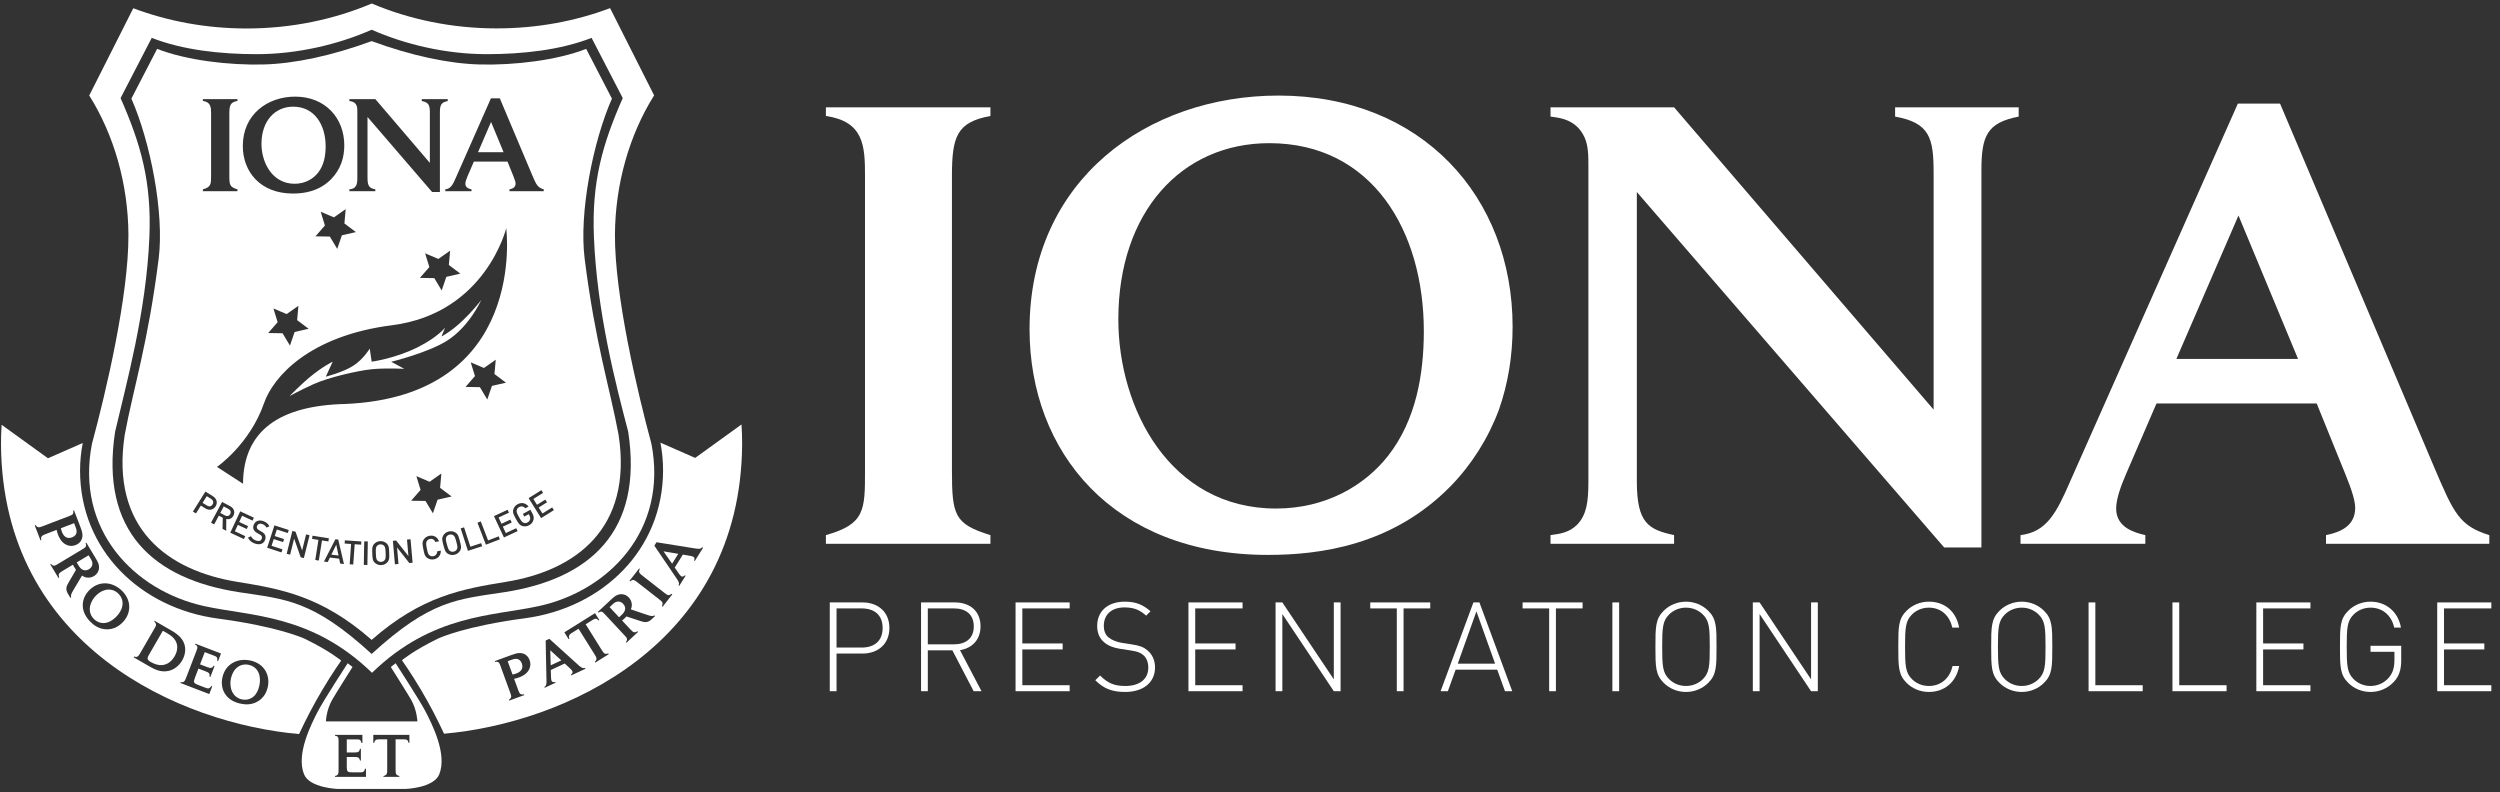
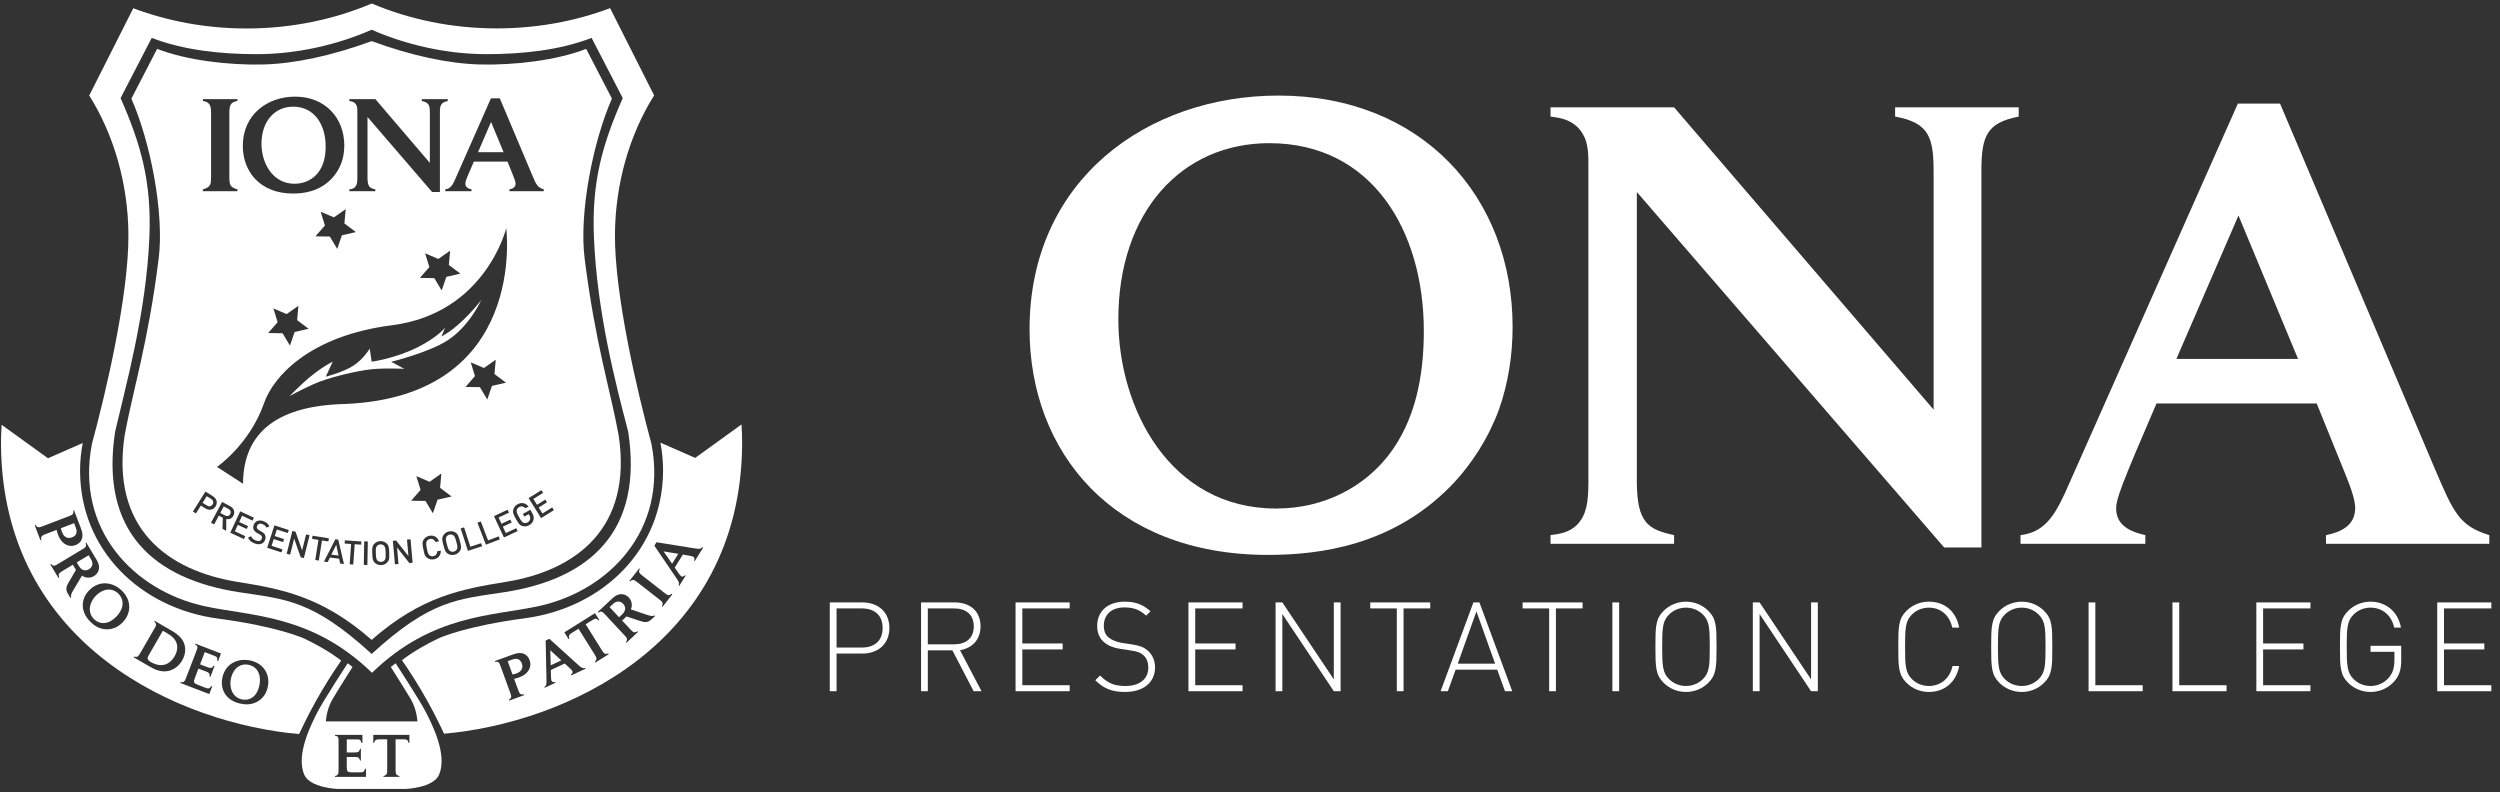
<svg xmlns="http://www.w3.org/2000/svg" xmlns:ns1="http://www.bohemiancoding.com/sketch/ns" width="224px" height="71px" viewBox="0 0 224 71" version="1.1">
  <rect x="0" y="0" width="224" height="71" fill="#333333" stroke="none" />
  <title>logo-001</title>
  <desc>Created with Sketch.</desc>
  <defs />
  <g id="Page-1" stroke="none" stroke-width="1" fill="none" fill-rule="evenodd" ns1:type="MSPage">
    <g id="Design-2" ns1:type="MSArtboardGroup" transform="translate(-609, -52)" fill="#FFFFFF">
      <g id="Banner" ns1:type="MSLayerGroup">
        <g id="logo-001" transform="translate(609, 52)" ns1:type="MSShapeGroup">
          <g id="Iona" transform="translate(74, 8.5)">
-             <path d="M14.742,1.116 L14.742,1.891 C11.738,2.445 11.294,3.719 11.294,7.265 L11.294,33.631 C11.294,37.675 11.516,38.451 14.742,39.448 L14.742,40.223 L-0,40.223 L-0,39.448 C3.505,38.451 3.505,37.232 3.505,33.631 L3.505,7.265 C3.505,4.55 3.394,2.391 -0,1.891 L-0,1.116 L14.742,1.116 Z" id="Fill-1" />
            <path d="M50.403,32.302 C52.851,29.145 53.575,25.101 53.575,21.169 C53.575,12.194 48.957,4.328 39.722,4.328 C31.878,4.328 26.203,10.478 26.203,20.115 C26.203,28.092 30.82,37.065 40.334,37.065 C44.784,37.065 48.29,35.016 50.403,32.302 M61.529,20.78 C61.529,23.328 61.141,25.821 60.305,28.203 C59.36,30.751 57.858,33.133 55.967,35.071 C50.737,40.39 44.229,41.22 39.611,41.22 C25.703,41.22 18.248,31.969 18.248,21.001 C18.248,7.596 28.818,0.063 40.557,0.063 C53.408,0.063 61.529,9.148 61.529,20.78" id="Fill-4" />
            <path d="M68.321,6.544 C68.321,5.437 68.321,4.606 67.987,3.83 C67.264,2.224 65.817,2.058 64.927,1.947 L64.927,1.116 L75.998,1.116 L99.252,28.204 L99.252,6.987 C99.252,3.886 98.917,2.5 95.802,1.947 L95.802,1.116 L106.874,1.116 L106.874,1.947 C104.036,2.5 103.535,3.664 103.535,6.766 L103.535,40.555 L100.198,40.555 L72.66,8.704 L72.66,34.628 C72.66,38.395 73.716,38.949 75.998,39.447 L75.998,40.223 L64.927,40.223 L64.927,39.447 C65.762,39.337 66.596,39.226 67.319,38.506 C68.154,37.62 68.321,36.512 68.321,34.628 L68.321,6.544 Z" id="Fill-6" />
-             <path d="M121.003,23.661 L131.906,23.661 L126.567,10.81 L121.003,23.661 Z M126.511,0.784 L130.293,0.784 L144.146,33.465 C145.871,37.509 146.371,38.616 149.042,39.448 L149.042,40.223 L134.41,40.223 L134.41,39.448 C135.802,39.17 137.025,38.561 137.025,37.01 C137.025,36.402 136.746,35.459 136.135,33.963 L133.575,27.649 L119.222,27.649 L116.498,33.963 C115.996,35.127 115.607,36.235 115.607,37.065 C115.607,38.782 117.276,39.226 118.221,39.448 L118.221,40.223 L107.039,40.223 L107.039,39.448 C109.376,39.17 110.266,37.453 111.489,34.628 L126.511,0.784 Z" id="Fill-8" />
+             <path d="M121.003,23.661 L131.906,23.661 L126.567,10.81 L121.003,23.661 Z M126.511,0.784 L130.293,0.784 L144.146,33.465 C145.871,37.509 146.371,38.616 149.042,39.448 L149.042,40.223 L134.41,40.223 L134.41,39.448 C135.802,39.17 137.025,38.561 137.025,37.01 C137.025,36.402 136.746,35.459 136.135,33.963 L133.575,27.649 L119.222,27.649 C115.996,35.127 115.607,36.235 115.607,37.065 C115.607,38.782 117.276,39.226 118.221,39.448 L118.221,40.223 L107.039,40.223 L107.039,39.448 C109.376,39.17 110.266,37.453 111.489,34.628 L126.511,0.784 Z" id="Fill-8" />
            <path d="M3.21,46.014 L0.955,46.014 L0.955,49.521 L3.21,49.521 C4.309,49.521 5.084,48.963 5.084,47.767 C5.084,46.572 4.309,46.014 3.21,46.014 M3.277,50.058 L0.955,50.058 L0.955,53.432 L0.348,53.432 L0.348,45.477 L3.277,45.477 C4.657,45.477 5.69,46.316 5.69,47.767 C5.69,49.22 4.657,50.058 3.277,50.058" id="Fill-10" />
            <path d="M11.489,46.014 L9.132,46.014 L9.132,49.231 L11.489,49.231 C12.51,49.231 13.251,48.718 13.251,47.622 C13.251,46.527 12.51,46.014 11.489,46.014 L11.489,46.014 Z M13.239,53.432 L11.331,49.767 L9.132,49.767 L9.132,53.432 L8.526,53.432 L8.526,45.477 L11.567,45.477 C12.869,45.477 13.856,46.225 13.856,47.612 C13.856,48.796 13.139,49.567 12.016,49.756 L13.946,53.432 L13.239,53.432 Z" id="Fill-12" />
            <path d="M16.994,53.433 L16.994,45.477 L21.842,45.477 L21.842,46.014 L17.601,46.014 L17.601,49.153 L21.214,49.153 L21.214,49.69 L17.601,49.69 L17.601,52.896 L21.842,52.896 L21.842,53.433 L16.994,53.433 Z" id="Fill-14" />
            <path d="M26.799,53.5 C25.61,53.5 24.869,53.176 24.139,52.45 L24.566,52.025 C25.283,52.74 25.868,52.964 26.833,52.964 C28.09,52.964 28.887,52.36 28.887,51.321 C28.887,50.852 28.74,50.459 28.449,50.203 C28.157,49.957 27.943,49.88 27.293,49.778 L26.361,49.634 C25.756,49.544 25.273,49.344 24.936,49.053 C24.51,48.694 24.307,48.203 24.307,47.588 C24.307,46.259 25.261,45.409 26.788,45.409 C27.775,45.409 28.404,45.678 29.088,46.271 L28.695,46.661 C28.202,46.226 27.708,45.924 26.754,45.924 C25.598,45.924 24.903,46.561 24.903,47.567 C24.903,48.024 25.037,48.371 25.318,48.605 C25.598,48.84 26.058,49.029 26.507,49.097 L27.371,49.231 C28.123,49.344 28.46,49.477 28.797,49.757 C29.234,50.114 29.492,50.661 29.492,51.298 C29.492,52.64 28.46,53.5 26.799,53.5" id="Fill-16" />
            <path d="M32.485,53.433 L32.485,45.477 L37.333,45.477 L37.333,46.014 L33.092,46.014 L33.092,49.153 L36.705,49.153 L36.705,49.69 L33.092,49.69 L33.092,52.896 L37.333,52.896 L37.333,53.433 L32.485,53.433 Z" id="Fill-18" />
            <path d="M45.51,53.433 L40.898,46.517 L40.898,53.433 L40.292,53.433 L40.292,45.477 L40.898,45.477 L45.51,52.371 L45.51,45.477 L46.117,45.477 L46.117,53.433 L45.51,53.433 Z" id="Fill-20" />
            <path d="M51.759,46.014 L51.759,53.432 L51.154,53.432 L51.154,46.014 L48.774,46.014 L48.774,45.477 L54.149,45.477 L54.149,46.014 L51.759,46.014 Z" id="Fill-22" />
            <path d="M58.288,46.281 L56.615,50.963 L59.96,50.963 L58.288,46.281 Z M60.847,53.432 L60.15,51.5 L56.425,51.5 L55.729,53.432 L55.078,53.432 L58.018,45.477 L58.557,45.477 L61.497,53.432 L60.847,53.432 Z" id="Fill-24" />
            <path d="M65.41,46.014 L65.41,53.432 L64.805,53.432 L64.805,46.014 L62.425,46.014 L62.425,45.477 L67.8,45.477 L67.8,46.014 L65.41,46.014 Z" id="Fill-26" />
            <path d="M70.469,45.477 L71.075,45.477 L71.075,53.433 L70.469,53.433 L70.469,45.477 Z" id="Fill-28" />
            <path d="M78.579,46.561 C78.176,46.159 77.636,45.946 77.064,45.946 C76.492,45.946 75.952,46.159 75.549,46.561 C74.976,47.131 74.931,47.745 74.931,49.455 C74.931,51.164 74.976,51.78 75.549,52.348 C75.952,52.751 76.492,52.963 77.064,52.963 C77.636,52.963 78.176,52.751 78.579,52.348 C79.152,51.78 79.196,51.164 79.196,49.455 C79.196,47.745 79.152,47.131 78.579,46.561 M79.062,52.683 C78.534,53.21 77.815,53.5 77.064,53.5 C76.313,53.5 75.594,53.21 75.066,52.683 C74.337,51.958 74.326,51.253 74.326,49.455 C74.326,47.656 74.337,46.952 75.066,46.226 C75.594,45.701 76.313,45.41 77.064,45.41 C77.815,45.41 78.534,45.701 79.062,46.226 C79.791,46.952 79.802,47.656 79.802,49.455 C79.802,51.253 79.791,51.958 79.062,52.683" id="Fill-30" />
            <path d="M88.272,53.433 L83.66,46.517 L83.66,53.433 L83.053,53.433 L83.053,45.477 L83.66,45.477 L88.272,52.371 L88.272,45.477 L88.877,45.477 L88.877,53.433 L88.272,53.433 Z" id="Fill-31" />
            <path d="M98.825,53.5 C98.073,53.5 97.355,53.209 96.827,52.684 C96.097,51.957 96.087,51.253 96.087,49.454 C96.087,47.656 96.097,46.952 96.827,46.226 C97.355,45.7 98.073,45.409 98.825,45.409 C100.249,45.409 101.282,46.292 101.541,47.734 L100.923,47.734 C100.688,46.639 99.902,45.946 98.825,45.946 C98.252,45.946 97.713,46.158 97.309,46.561 C96.737,47.13 96.693,47.745 96.693,49.454 C96.693,51.164 96.737,51.779 97.309,52.349 C97.713,52.751 98.252,52.964 98.825,52.964 C99.902,52.964 100.71,52.27 100.946,51.175 L101.541,51.175 C101.282,52.617 100.228,53.5 98.825,53.5" id="Fill-32" />
            <path d="M108.662,46.561 C108.259,46.159 107.72,45.946 107.148,45.946 C106.576,45.946 106.036,46.159 105.633,46.561 C105.06,47.131 105.015,47.745 105.015,49.455 C105.015,51.164 105.06,51.78 105.633,52.348 C106.036,52.751 106.576,52.963 107.148,52.963 C107.72,52.963 108.259,52.751 108.662,52.348 C109.236,51.78 109.28,51.164 109.28,49.455 C109.28,47.745 109.236,47.131 108.662,46.561 M109.146,52.683 C108.618,53.21 107.899,53.5 107.148,53.5 C106.397,53.5 105.678,53.21 105.15,52.683 C104.421,51.958 104.41,51.253 104.41,49.455 C104.41,47.656 104.421,46.952 105.15,46.226 C105.678,45.701 106.397,45.41 107.148,45.41 C107.899,45.41 108.618,45.701 109.146,46.226 C109.875,46.952 109.886,47.656 109.886,49.455 C109.886,51.253 109.875,51.958 109.146,52.683" id="Fill-33" />
            <path d="M113.137,53.433 L113.137,45.477 L113.743,45.477 L113.743,52.896 L117.985,52.896 L117.985,53.433 L113.137,53.433 Z" id="Fill-34" />
            <path d="M120.652,53.433 L120.652,45.477 L121.259,45.477 L121.259,52.896 L125.5,52.896 L125.5,53.433 L120.652,53.433 Z" id="Fill-35" />
            <path d="M128.168,53.433 L128.168,45.477 L133.016,45.477 L133.016,46.014 L128.775,46.014 L128.775,49.153 L132.388,49.153 L132.388,49.69 L128.775,49.69 L128.775,52.896 L133.016,52.896 L133.016,53.433 L128.168,53.433 Z" id="Fill-36" />
            <path d="M140.497,52.583 C139.969,53.164 139.207,53.5 138.399,53.5 C137.647,53.5 136.928,53.21 136.401,52.684 C135.671,51.957 135.661,51.254 135.661,49.454 C135.661,47.656 135.671,46.951 136.401,46.226 C136.928,45.7 137.647,45.409 138.399,45.409 C139.801,45.409 140.878,46.326 141.126,47.734 L140.52,47.734 C140.284,46.638 139.476,45.946 138.399,45.946 C137.826,45.946 137.287,46.158 136.883,46.561 C136.311,47.13 136.266,47.745 136.266,49.454 C136.266,51.165 136.311,51.779 136.883,52.348 C137.287,52.751 137.826,52.964 138.399,52.964 C139.027,52.964 139.644,52.695 140.059,52.192 C140.407,51.768 140.541,51.298 140.541,50.616 L140.541,49.902 L138.399,49.902 L138.399,49.365 L141.148,49.365 L141.148,50.661 C141.148,51.489 140.968,52.081 140.497,52.583" id="Fill-37" />
            <path d="M144.376,53.433 L144.376,45.477 L149.224,45.477 L149.224,46.014 L144.983,46.014 L144.983,49.153 L148.596,49.153 L148.596,49.69 L144.983,49.69 L144.983,52.896 L149.224,52.896 L149.224,53.433 L144.376,53.433 Z" id="Fill-38" />
          </g>
          <g id="Shield">
            <path d="M21.65,62.66 C20.761,62.455 20.524,61.513 20.697,60.764 C20.905,59.859 21.569,59.404 22.303,59.573 C23.166,59.772 23.427,60.611 23.233,61.453 C23.148,61.823 22.992,62.187 22.695,62.43 C22.438,62.64 22.066,62.756 21.65,62.66 L21.65,62.66 Z M14.592,56.515 L14.957,56.726 C15.295,56.92 15.975,57.332 15.868,58.17 C15.84,58.4 15.752,58.615 15.638,58.814 C15.328,59.35 14.777,59.759 14.002,59.533 C13.832,59.485 13.649,59.397 13.496,59.309 C13.145,59.106 13.193,58.937 13.321,58.715 L14.592,56.515 Z M8.396,55.443 C7.762,54.787 8.076,53.867 8.629,53.333 C9.297,52.688 10.102,52.668 10.624,53.21 C11.24,53.847 11.002,54.692 10.38,55.293 C10.108,55.556 9.779,55.777 9.397,55.82 C9.068,55.855 8.692,55.751 8.396,55.443 L8.396,55.443 Z M7.939,49.753 L8.123,50.059 C8.206,50.196 8.297,50.347 8.277,50.552 C8.268,50.651 8.222,50.853 7.967,51.006 C7.794,51.11 7.487,51.189 7.209,50.901 C7.139,50.825 7.085,50.746 7.035,50.663 L6.873,50.393 L7.939,49.753 Z M6.639,46.876 L6.788,47.265 C6.853,47.435 7.026,47.929 6.46,48.146 C6.073,48.294 5.738,48.149 5.554,47.67 C5.51,47.556 5.466,47.395 5.453,47.332 L6.639,46.876 Z M0.148,38.063 L4.298,41.06 L7.414,39.693 C7.256,40.495 7.174,41.325 7.174,42.174 C7.174,49.253 12.547,54.503 19.564,55.43 C24.818,56.125 27.124,57.144 27.373,57.266 C29.556,58.333 30.57,59.189 30.57,59.189 C30.57,59.189 29.718,60.393 28.873,61.828 C28.008,63.295 27.444,64.398 26.797,65.771 C16.249,64.85 0.227,57.953 0.09,39.851 C0.086,39.25 0.109,38.654 0.148,38.063 L0.148,38.063 Z M22.473,59.191 C21.376,58.937 20.224,59.416 19.934,60.675 C19.696,61.705 20.192,62.735 21.493,63.035 C21.924,63.134 22.551,63.197 23.155,62.81 C23.374,62.669 23.566,62.478 23.71,62.259 C23.839,62.054 23.93,61.828 23.985,61.589 C24.237,60.496 23.675,59.468 22.473,59.191 L22.473,59.191 Z M17.78,59.906 L18.383,60.137 C18.697,60.258 18.82,60.31 18.772,60.629 L18.847,60.658 L19.225,59.671 L19.151,59.643 C19.021,59.861 18.892,59.898 18.583,59.779 L17.926,59.527 L18.347,58.43 L19.194,58.756 C19.408,58.838 19.507,58.893 19.463,59.202 L19.542,59.233 L19.803,58.555 L17.505,57.673 L17.476,57.748 C17.74,57.866 17.712,58.027 17.621,58.266 L16.681,60.713 C16.566,61.012 16.491,61.178 16.183,61.117 L16.155,61.191 L18.751,62.188 L19.015,61.5 L18.94,61.472 C18.743,61.733 18.652,61.716 18.363,61.605 L17.755,61.371 C17.356,61.218 17.306,61.142 17.465,60.728 L17.78,59.906 Z M12.541,58.561 C12.365,58.866 12.251,58.904 12.011,58.828 L11.974,58.893 L13.379,59.704 C13.814,59.955 14.395,60.272 15.11,60.112 C15.522,60.017 16.001,59.732 16.324,59.173 C16.66,58.59 16.712,57.893 16.328,57.32 C16.06,56.919 15.615,56.643 15.439,56.542 L13.858,55.629 L13.818,55.698 C13.889,55.757 14.014,55.861 13.972,56.052 C13.953,56.115 13.935,56.148 13.836,56.319 L12.541,58.561 Z M10.976,52.982 C10.193,52.172 8.966,51.946 8.037,52.844 C7.277,53.578 7.132,54.712 8.06,55.672 C8.367,55.99 8.859,56.384 9.576,56.389 C9.836,56.39 10.102,56.334 10.341,56.229 C10.562,56.127 10.761,55.987 10.937,55.816 C11.744,55.038 11.832,53.869 10.976,52.982 L10.976,52.982 Z M5.129,50.569 C4.928,50.69 4.78,50.766 4.568,50.526 L4.504,50.565 L5.238,51.787 L5.302,51.748 C5.22,51.467 5.235,51.377 5.578,51.171 L6.534,50.597 C6.582,50.686 6.63,50.776 6.657,50.822 C6.712,50.913 6.761,50.984 6.809,51.054 L6.144,52.195 C5.936,52.544 5.854,52.812 6.082,53.191 L6.31,53.571 L6.374,53.533 C6.334,53.32 6.365,53.227 6.587,52.851 L7.35,51.57 C7.419,51.622 7.532,51.697 7.705,51.737 C7.955,51.792 8.207,51.746 8.417,51.62 C8.74,51.426 8.887,51.101 8.875,50.803 C8.868,50.521 8.749,50.312 8.559,49.997 L7.734,48.624 L7.666,48.665 C7.785,48.967 7.66,49.048 7.409,49.199 L5.129,50.569 Z M3.828,47.149 C3.504,47.274 3.369,47.308 3.188,47.046 L3.113,47.075 L3.628,48.416 L3.702,48.387 C3.634,48.104 3.729,47.994 4.028,47.879 L5.074,47.477 C5.1,47.604 5.127,47.72 5.198,47.904 C5.286,48.133 5.478,48.574 5.905,48.793 C6.042,48.867 6.189,48.908 6.346,48.916 C6.484,48.92 6.628,48.894 6.762,48.842 C7.119,48.705 7.394,48.411 7.39,47.955 C7.384,47.7 7.311,47.494 7.221,47.259 L6.631,45.724 L6.557,45.753 C6.622,46.042 6.5,46.124 6.271,46.212 L3.828,47.149 Z" id="Fill-39" />
            <path d="M33.311,0.313 C36.666,1.736 40.475,2.544 44.506,2.544 C48.129,2.544 51.569,1.895 54.664,0.73 L58.61,8.547 C56.392,12.07 55.127,16.495 55.099,21.006 C55.065,26.451 57.122,35.169 58.37,39.773 C59.854,47.478 54.595,52.92 48.286,54.304 C44.161,55.209 38.738,55.025 33.331,60.283 C27.925,55.029 22.443,55.217 18.319,54.312 C12.01,52.928 6.751,47.486 8.235,39.781 C9.483,35.178 11.54,26.459 11.507,21.014 C11.479,16.503 10.214,12.078 7.995,8.556 L11.942,0.738 C15.037,1.903 18.476,2.552 22.1,2.552 C26.131,2.552 29.956,1.736 33.311,0.313 M33.3,2.664 C30.286,3.993 26.618,4.853 22.997,4.853 C19.742,4.853 16.375,4.48 13.595,3.393 L10.803,8.789 C12.618,12.906 13.589,16.28 13.385,21.233 C13.106,28.026 11.266,34.562 10.314,38.678 C8.941,47.635 13.764,51.892 21.45,53.066 C25.608,53.7 28.006,53.746 33.3,58.594 C38.595,53.746 40.993,53.7 45.151,53.066 C52.836,51.892 57.66,47.635 56.286,38.678 C55.165,34.382 53.494,28.026 53.215,21.233 C53.012,16.28 53.983,12.906 55.798,8.789 L53.006,3.393 C50.225,4.48 46.859,4.853 43.604,4.853 C39.982,4.853 36.314,3.993 33.3,2.664" id="Fill-40" />
            <path d="M43.999,10.925 L45.121,13.637 L42.831,13.637 L43.999,10.925 Z M26.396,16.465 C24.398,16.465 23.428,14.572 23.428,12.889 C23.428,10.855 24.62,9.558 26.268,9.558 C28.208,9.558 29.178,11.218 29.178,13.111 C29.178,13.941 29.026,14.794 28.511,15.46 C28.067,16.033 27.331,16.465 26.396,16.465 L26.396,16.465 Z M40.89,48.55 C41,48.959 41.011,49.079 40.94,49.215 C40.889,49.311 40.79,49.39 40.67,49.422 C40.549,49.454 40.425,49.436 40.332,49.378 C40.203,49.296 40.152,49.186 40.042,48.777 C39.933,48.367 39.922,48.247 39.993,48.111 C40.044,48.015 40.143,47.936 40.263,47.904 C40.383,47.872 40.508,47.891 40.6,47.949 C40.73,48.031 40.78,48.14 40.89,48.55 L40.89,48.55 Z M34.553,49.544 C34.568,49.968 34.551,50.087 34.451,50.204 C34.38,50.286 34.266,50.341 34.142,50.345 C34.017,50.349 33.9,50.303 33.823,50.226 C33.715,50.117 33.69,49.999 33.676,49.575 C33.661,49.151 33.677,49.032 33.777,48.916 C33.849,48.833 33.962,48.779 34.087,48.774 C34.211,48.77 34.329,48.816 34.406,48.894 C34.513,49.003 34.538,49.121 34.553,49.544 L34.553,49.544 Z M30.332,49.776 L29.688,49.697 L30.128,48.807 L30.332,49.776 Z M20.627,46.061 C20.53,46.244 20.344,46.283 20.156,46.183 L19.737,45.96 L20.047,45.376 L20.466,45.599 C20.655,45.699 20.725,45.877 20.627,46.061 L20.627,46.061 Z M19.046,45.199 C18.928,45.388 18.732,45.416 18.544,45.298 L18.151,45.053 L18.524,44.457 L18.916,44.702 C19.105,44.82 19.164,45.011 19.046,45.199 L19.046,45.199 Z M33.3,3.684 C36.849,4.988 40.221,5.711 43.026,5.778 C46.096,5.851 49.898,5.405 52.521,4.379 L54.828,8.836 C53.117,12.721 51.872,19.117 52.384,23.174 C53.347,30.811 54.634,34.702 55.425,38.96 C56.721,47.41 51.509,51.134 45.341,52.134 C41.423,52.768 37.777,53.405 33.3,57.333 C28.824,53.405 25.177,52.768 21.26,52.134 C15.092,51.134 9.88,47.41 11.176,38.96 C11.966,34.702 13.254,30.811 14.217,23.174 C14.729,19.117 13.484,12.721 11.772,8.836 L14.079,4.379 C16.702,5.405 20.505,5.851 23.575,5.778 C26.38,5.711 29.751,4.988 33.3,3.684 L33.3,3.684 Z M25.98,30.966 L26.398,29.746 L27.654,29.458 L26.624,28.684 L26.738,27.4 L25.683,28.141 L24.498,27.636 L24.876,28.868 L24.029,29.839 L25.318,29.86 L25.98,30.966 Z M39.574,26.026 L39.992,24.806 L41.248,24.518 L40.218,23.744 L40.332,22.46 L39.277,23.201 L38.091,22.696 L38.47,23.928 L37.623,24.899 L38.912,24.92 L39.574,26.026 Z M43.661,35.796 L44.079,34.576 L45.335,34.288 L44.304,33.514 L44.419,32.23 L43.364,32.971 L42.178,32.465 L42.557,33.698 L41.71,34.669 L42.999,34.69 L43.661,35.796 Z M30.216,22.302 L30.633,21.083 L31.89,20.795 L30.859,20.02 L30.973,18.737 L29.919,19.477 L28.733,18.972 L29.112,20.204 L28.265,21.175 L29.553,21.196 L30.216,22.302 Z M40.832,15.951 C40.575,16.547 40.388,16.909 39.897,16.967 L39.897,17.131 L42.246,17.131 L42.246,16.967 C42.048,16.921 41.697,16.827 41.697,16.465 C41.697,16.29 41.779,16.056 41.884,15.81 L42.457,14.478 L45.472,14.478 L46.01,15.81 C46.138,16.126 46.196,16.325 46.196,16.453 C46.196,16.78 45.939,16.909 45.647,16.967 L45.647,17.131 L48.721,17.131 L48.721,16.967 C48.16,16.792 48.055,16.558 47.692,15.705 L44.782,8.81 L43.988,8.81 L40.832,15.951 Z M32.017,15.951 C32.017,16.348 31.982,16.582 31.807,16.769 C31.655,16.921 31.48,16.944 31.304,16.967 L31.304,17.131 L33.63,17.131 L33.63,16.967 C33.151,16.862 32.929,16.745 32.929,15.951 L32.929,10.481 L38.714,17.201 L39.415,17.201 L39.415,10.072 C39.415,9.418 39.52,9.172 40.116,9.055 L40.116,8.88 L37.791,8.88 L37.791,9.055 C38.445,9.172 38.515,9.464 38.515,10.119 L38.515,14.595 L33.63,8.88 L31.304,8.88 L31.304,9.055 C31.491,9.079 31.795,9.114 31.947,9.453 C32.017,9.616 32.017,9.792 32.017,10.025 L32.017,15.951 Z M26.443,8.658 C23.977,8.658 21.756,10.247 21.756,13.076 C21.756,15.39 23.322,17.341 26.244,17.341 C27.214,17.341 28.582,17.166 29.68,16.044 C30.078,15.635 30.393,15.133 30.592,14.595 C30.767,14.093 30.849,13.567 30.849,13.029 C30.849,10.575 29.143,8.658 26.443,8.658 L26.443,8.658 Z M18.177,8.88 L18.177,9.044 C18.89,9.149 18.913,9.605 18.913,10.177 L18.913,15.74 C18.913,16.5 18.913,16.757 18.177,16.967 L18.177,17.131 L21.274,17.131 L21.274,16.967 C20.596,16.757 20.549,16.593 20.549,15.74 L20.549,10.177 C20.549,9.429 20.643,9.16 21.274,9.044 L21.274,8.88 L18.177,8.88 Z M45.357,20.45 C45.357,20.45 43.507,28.074 35.124,29.141 C27.662,30.092 24.464,33.8 23.657,36.125 C22.377,39.815 19.442,41.834 19.442,41.834 L21.775,43.345 C21.798,38.6 25.028,36.33 30.949,36.196 C47.335,35.484 45.357,20.45 45.357,20.45 L45.357,20.45 Z M38.788,45.992 L39.206,44.773 L40.462,44.485 L39.432,43.71 L39.546,42.426 L38.491,43.167 L37.306,42.662 L37.684,43.894 L36.837,44.865 L38.126,44.886 L38.788,45.992 Z M49.628,45.709 L49.475,45.465 L48.603,46.01 L48.266,45.472 L49.011,45.007 L48.86,44.765 L48.115,45.23 L47.788,44.707 L48.661,44.162 L48.509,43.918 L47.364,44.633 L48.483,46.424 L49.628,45.709 Z M47.679,45.956 L47.522,45.673 L46.848,46.047 L46.98,46.286 L47.375,46.067 L47.432,46.171 C47.498,46.29 47.524,46.398 47.5,46.513 C47.473,46.637 47.393,46.742 47.271,46.81 C47.162,46.87 47.04,46.883 46.937,46.849 C46.791,46.801 46.711,46.706 46.506,46.335 C46.3,45.964 46.263,45.849 46.3,45.7 C46.326,45.594 46.4,45.495 46.509,45.435 C46.716,45.32 46.917,45.365 47.076,45.541 L47.359,45.384 C47.131,45.097 46.761,44.966 46.369,45.183 C46.172,45.293 46.05,45.452 45.993,45.649 C45.913,45.932 46.029,46.135 46.226,46.49 C46.423,46.846 46.534,47.052 46.816,47.133 C47.013,47.19 47.218,47.168 47.41,47.061 C47.605,46.953 47.744,46.795 47.802,46.569 C47.852,46.372 47.811,46.195 47.679,45.956 L47.679,45.956 Z M46.376,47.588 L46.254,47.327 L45.321,47.762 L45.053,47.187 L45.849,46.816 L45.728,46.558 L44.933,46.929 L44.672,46.369 L45.605,45.935 L45.483,45.674 L44.26,46.244 L45.153,48.158 L46.376,47.588 Z M44.784,48.326 L44.681,48.057 L43.732,48.422 L43.078,46.719 L42.779,46.834 L43.536,48.805 L44.784,48.326 Z M43.2,48.943 L43.111,48.669 L42.144,48.983 L41.58,47.249 L41.276,47.348 L41.928,49.356 L43.2,48.943 Z M41.2,48.467 C41.094,48.074 41.04,47.846 40.785,47.7 C40.607,47.597 40.406,47.568 40.188,47.626 C39.971,47.685 39.814,47.809 39.711,47.987 C39.564,48.242 39.628,48.467 39.733,48.86 C39.838,49.252 39.896,49.479 40.15,49.626 C40.328,49.729 40.526,49.758 40.744,49.7 C40.962,49.642 41.122,49.516 41.224,49.338 C41.371,49.084 41.305,48.859 41.2,48.467 L41.2,48.467 Z M39.497,49.335 L39.18,49.396 C39.171,49.615 39.057,49.789 38.827,49.833 C38.705,49.857 38.585,49.832 38.497,49.768 C38.374,49.677 38.327,49.562 38.246,49.146 C38.165,48.729 38.165,48.606 38.246,48.475 C38.303,48.382 38.405,48.314 38.527,48.291 C38.757,48.246 38.925,48.364 39.015,48.564 L39.336,48.502 C39.183,48.103 38.854,47.934 38.472,48.008 C38.257,48.05 38.086,48.165 37.971,48.335 C37.807,48.579 37.854,48.808 37.932,49.207 C38.009,49.606 38.051,49.836 38.295,50 C38.465,50.115 38.667,50.158 38.882,50.116 C39.258,50.043 39.508,49.761 39.497,49.335 L39.497,49.335 Z M36.969,50.422 L36.785,48.319 L36.466,48.347 L36.595,49.824 L35.494,48.432 L35.201,48.457 L35.385,50.561 L35.704,50.533 L35.575,49.053 L36.676,50.448 L36.969,50.422 Z M34.873,49.533 C34.859,49.127 34.857,48.893 34.642,48.693 C34.492,48.552 34.302,48.479 34.077,48.487 C33.852,48.495 33.671,48.581 33.53,48.731 C33.33,48.946 33.341,49.18 33.356,49.586 C33.37,49.992 33.375,50.227 33.59,50.427 C33.74,50.567 33.926,50.64 34.152,50.633 C34.377,50.625 34.561,50.538 34.701,50.388 C34.901,50.173 34.887,49.939 34.873,49.533 L34.873,49.533 Z M32.918,50.623 L32.955,48.512 L32.634,48.506 L32.597,50.617 L32.918,50.623 Z M32.358,48.803 L32.379,48.516 L30.899,48.413 L30.879,48.7 L31.459,48.74 L31.332,50.56 L31.651,50.582 L31.779,48.762 L32.358,48.803 Z M30.818,50.538 L30.307,48.348 L30.051,48.316 L29.026,50.318 L29.364,50.36 L29.56,49.956 L30.387,50.058 L30.48,50.497 L30.818,50.538 Z M29.423,48.515 L29.468,48.231 L28.004,47.999 L27.959,48.283 L28.533,48.374 L28.247,50.175 L28.564,50.225 L28.849,48.424 L29.423,48.515 Z M27.227,50.005 L27.738,47.957 L27.427,47.879 L27.069,49.318 L26.481,47.643 L26.196,47.572 L25.685,49.621 L25.996,49.698 L26.355,48.257 L26.942,49.934 L27.227,50.005 Z M25.221,49.496 L25.31,49.222 L24.331,48.904 L24.527,48.301 L25.362,48.572 L25.45,48.301 L24.615,48.03 L24.806,47.443 L25.785,47.761 L25.874,47.488 L24.59,47.071 L23.938,49.079 L25.221,49.496 Z M23.748,48.387 C23.812,48.219 23.814,48.057 23.742,47.922 C23.688,47.815 23.602,47.731 23.43,47.634 L23.219,47.514 C23.133,47.465 23.065,47.401 23.032,47.338 C22.998,47.271 23,47.198 23.028,47.126 C23.095,46.952 23.273,46.868 23.506,46.957 C23.672,47.021 23.799,47.111 23.876,47.274 L24.14,47.159 C24.031,46.937 23.874,46.8 23.614,46.7 C23.204,46.543 22.865,46.683 22.733,47.026 C22.671,47.186 22.67,47.329 22.732,47.458 C22.787,47.571 22.893,47.675 23.045,47.759 L23.265,47.882 C23.375,47.943 23.418,47.981 23.449,48.047 C23.484,48.115 23.481,48.196 23.448,48.282 C23.375,48.473 23.183,48.526 22.925,48.428 C22.723,48.35 22.582,48.245 22.494,48.046 L22.219,48.166 C22.334,48.429 22.521,48.58 22.817,48.694 C23.229,48.852 23.608,48.75 23.748,48.387 L23.748,48.387 Z M21.855,48.299 L21.976,48.038 L21.044,47.603 L21.312,47.028 L22.108,47.399 L22.228,47.141 L21.432,46.77 L21.693,46.211 L22.626,46.646 L22.747,46.385 L21.524,45.815 L20.632,47.729 L21.855,48.299 Z M20.267,47.559 L20.276,46.506 C20.516,46.559 20.769,46.476 20.911,46.209 C21.08,45.892 20.976,45.544 20.622,45.356 L19.9,44.972 L18.908,46.836 L19.191,46.987 L19.609,46.201 L19.962,46.389 L19.937,47.383 L20.267,47.559 Z M19.318,45.369 C19.513,45.057 19.433,44.686 19.084,44.467 L18.405,44.043 L17.286,45.834 L17.557,46.004 L17.997,45.299 L18.405,45.554 C18.754,45.772 19.123,45.681 19.318,45.369 L19.318,45.369 Z" id="Fill-41" />
            <path d="M59.452,49.4 L60.774,49.622 L60.22,50.509 L59.452,49.4 Z M54.621,54.399 L54.883,54.155 C55,54.046 55.129,53.926 55.333,53.902 C55.432,53.89 55.639,53.893 55.842,54.111 C55.98,54.259 56.12,54.542 55.896,54.874 C55.837,54.959 55.77,55.028 55.7,55.094 L55.469,55.309 L54.621,54.399 Z M49.305,58.264 L50.293,59.17 L49.345,59.612 L49.305,58.264 Z M45.489,59.244 L45.88,59.102 C46.051,59.04 46.548,58.876 46.755,59.445 C46.897,59.835 46.745,60.167 46.264,60.343 C46.148,60.385 45.987,60.426 45.924,60.438 L45.489,59.244 Z M66.438,38.031 C66.476,38.622 66.5,39.218 66.495,39.819 C66.359,57.921 50.336,64.818 39.788,65.739 C39.141,64.365 38.577,63.263 37.713,61.795 C36.867,60.36 36.015,59.156 36.015,59.156 C36.015,59.156 37.029,58.3 39.212,57.234 C39.461,57.112 41.767,56.093 47.021,55.398 C54.038,54.47 59.411,49.221 59.411,42.141 C59.411,41.293 59.329,40.463 59.172,39.66 L62.288,41.028 L66.438,38.031 Z M60.632,51.843 C60.801,52.087 60.896,52.247 60.8,52.452 L60.863,52.491 L61.432,51.581 L61.368,51.542 C61.302,51.607 61.181,51.721 61.041,51.633 C60.973,51.59 60.902,51.502 60.833,51.402 L60.455,50.858 L61.185,49.69 L61.831,49.804 C61.985,49.831 62.076,49.856 62.125,49.887 C62.252,49.966 62.24,50.097 62.192,50.224 L62.255,50.264 L62.999,49.073 L62.936,49.034 C62.732,49.209 62.616,49.193 62.198,49.127 L58.822,48.585 L58.63,48.893 L60.632,51.843 Z M56.399,52.046 L56.458,52.092 C56.696,51.865 56.867,51.985 57.073,52.146 L59.075,53.71 C59.349,53.924 59.442,53.996 59.31,54.321 L59.369,54.367 L60.24,53.252 L60.181,53.206 C59.915,53.391 59.843,53.361 59.536,53.122 L57.533,51.557 C57.264,51.347 57.194,51.238 57.329,50.978 L57.27,50.932 L56.399,52.046 Z M56.004,56.978 C56.164,57.15 56.269,57.278 56.079,57.536 L56.13,57.59 L57.172,56.618 L57.121,56.564 C56.864,56.702 56.773,56.706 56.5,56.413 L55.739,55.598 C55.817,55.532 55.894,55.467 55.934,55.431 C56.012,55.358 56.07,55.296 56.129,55.233 L57.384,55.647 C57.768,55.778 58.047,55.803 58.371,55.501 L58.695,55.198 L58.644,55.144 C58.445,55.227 58.347,55.216 57.933,55.077 L56.522,54.598 C56.558,54.52 56.608,54.393 56.611,54.215 C56.613,53.959 56.516,53.722 56.349,53.544 C56.092,53.268 55.744,53.192 55.454,53.265 C55.18,53.331 55,53.491 54.731,53.742 L53.56,54.834 L53.614,54.893 C53.885,54.713 53.99,54.818 54.19,55.032 L56.004,56.978 Z M51.837,56.335 L53.252,58.598 C53.453,58.92 53.537,59.055 53.297,59.306 L53.337,59.369 L54.546,58.614 L54.506,58.551 C54.185,58.632 54.139,58.598 53.89,58.199 L52.476,55.936 L53.073,55.562 C53.3,55.421 53.436,55.367 53.628,55.593 L53.696,55.551 L53.314,54.94 L50.566,56.657 L50.948,57.268 L51.02,57.223 C50.986,57.137 50.961,57.077 50.981,56.989 C51.007,56.86 51.118,56.784 51.213,56.725 L51.837,56.335 Z M48.964,60.956 C48.973,61.252 48.965,61.438 48.773,61.557 L48.805,61.625 L49.777,61.172 L49.746,61.104 C49.654,61.123 49.491,61.152 49.421,61.002 C49.387,60.929 49.376,60.817 49.372,60.695 L49.352,60.033 L50.6,59.451 L51.08,59.898 C51.194,60.004 51.257,60.075 51.282,60.129 C51.345,60.264 51.263,60.367 51.153,60.447 L51.185,60.515 L52.457,59.922 L52.426,59.854 C52.16,59.89 52.071,59.813 51.757,59.53 L49.221,57.237 L48.892,57.391 L48.964,60.956 Z M45.713,62.06 C45.832,62.386 45.864,62.522 45.599,62.698 L45.626,62.773 L46.975,62.282 L46.948,62.207 C46.664,62.27 46.555,62.174 46.446,61.873 L46.062,60.819 C46.19,60.795 46.306,60.77 46.491,60.703 C46.722,60.619 47.166,60.434 47.393,60.011 C47.469,59.876 47.512,59.73 47.523,59.573 C47.53,59.435 47.506,59.291 47.457,59.156 C47.326,58.796 47.036,58.516 46.58,58.512 C46.325,58.514 46.118,58.584 45.882,58.669 L44.337,59.232 L44.364,59.307 C44.655,59.246 44.734,59.371 44.818,59.601 L45.713,62.06 Z" id="Fill-42" />
            <path d="M29.201,64.636 L37.4,64.636 C37.4,64.636 37.367,63.614 36.82,62.668 C36.453,62.035 35.014,59.761 35.014,59.761 L35.45,59.427 C35.45,59.427 37.652,62.813 38.148,63.789 C38.664,64.805 40.108,67.566 39.353,69.387 C38.846,70.612 36.33,70.69 36.33,70.69 L30.271,70.69 C30.271,70.69 27.756,70.612 27.247,69.387 C26.492,67.566 27.937,64.805 28.453,63.789 C28.949,62.813 31.151,59.427 31.151,59.427 L31.587,59.761 C31.587,59.761 30.148,62.035 29.782,62.668 C29.233,63.614 29.201,64.636 29.201,64.636 L29.201,64.636 Z M34.694,66.244 L34.694,68.909 C34.694,69.287 34.694,69.447 34.358,69.532 L34.358,69.607 L35.781,69.607 L35.781,69.532 C35.467,69.431 35.446,69.378 35.446,68.909 L35.446,66.244 L36.149,66.244 C36.416,66.244 36.559,66.27 36.602,66.563 L36.682,66.563 L36.682,65.844 L33.447,65.844 L33.447,66.563 L33.532,66.563 C33.548,66.473 33.559,66.409 33.623,66.345 C33.713,66.249 33.846,66.244 33.959,66.244 L34.694,66.244 Z M31.071,67.827 L31.715,67.827 C32.051,67.827 32.185,67.832 32.254,68.146 L32.334,68.146 L32.334,67.091 L32.254,67.091 C32.212,67.342 32.105,67.422 31.774,67.422 L31.071,67.422 L31.071,66.249 L31.977,66.249 C32.206,66.249 32.318,66.265 32.388,66.569 L32.472,66.569 L32.472,65.844 L30.015,65.844 L30.015,65.924 C30.303,65.94 30.335,66.1 30.335,66.356 L30.335,68.973 C30.335,69.292 30.325,69.474 30.015,69.527 L30.015,69.607 L32.792,69.607 L32.792,68.871 L32.712,68.871 C32.622,69.186 32.531,69.202 32.222,69.202 L31.572,69.202 C31.145,69.202 31.071,69.148 31.071,68.706 L31.071,67.827 Z" id="Fill-43" />
            <path d="M27.667,33.864 C28.942,32.808 29.807,32.408 29.807,32.408 L29.194,33.748 C29.194,33.748 30.765,33.351 31.668,32.761 C32.572,32.172 33.128,31.235 33.128,31.235 L33.301,32.407 C33.301,32.407 35.426,32.126 37.473,31.089 C39.241,30.194 39.881,29.353 39.881,29.353 L39.554,30.151 C41.393,29.179 43.118,26.882 43.118,26.882 C43.118,26.882 42.092,29.206 40.108,30.492 C38.395,31.603 35.049,32.415 35.049,32.415 L36.225,33.049 C36.225,33.049 34.584,32.956 33.301,33.084 C32.096,33.205 29.435,33.806 28.063,34.433 C26.79,35.014 25.938,35.492 25.938,35.492 C25.938,35.492 27.051,34.375 27.667,33.864" id="Fill-44" />
          </g>
        </g>
      </g>
    </g>
  </g>
</svg>